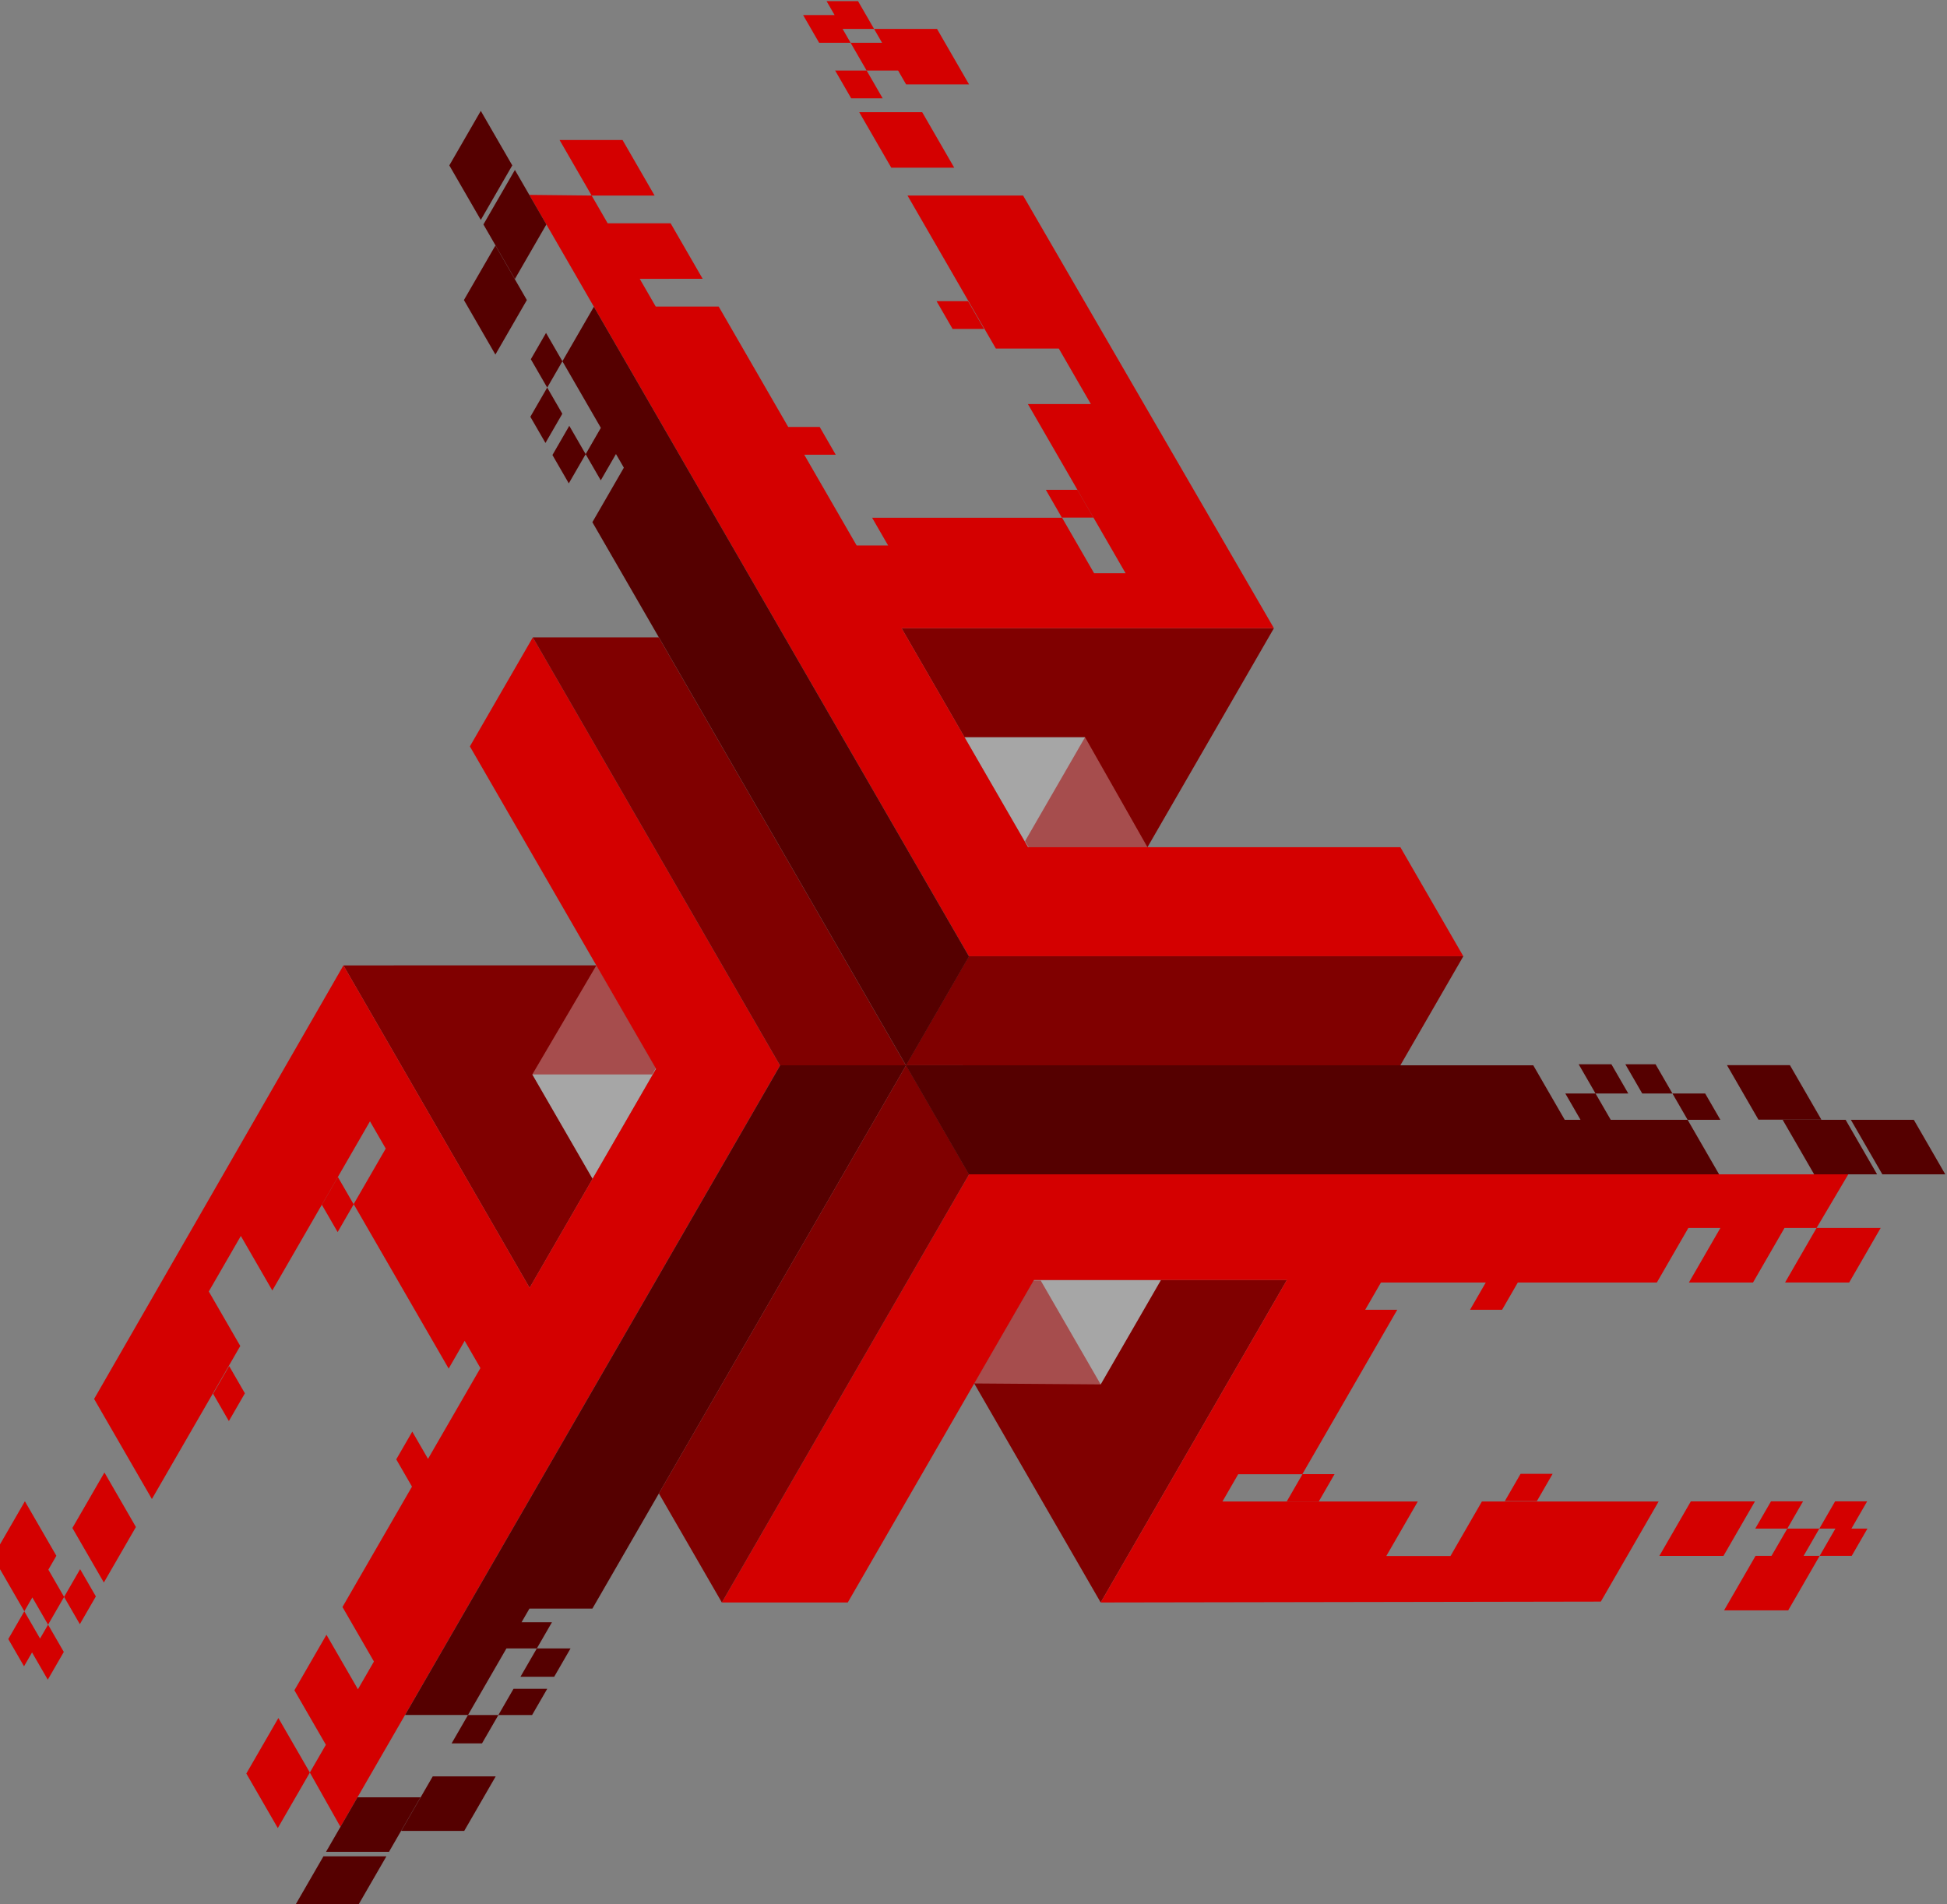
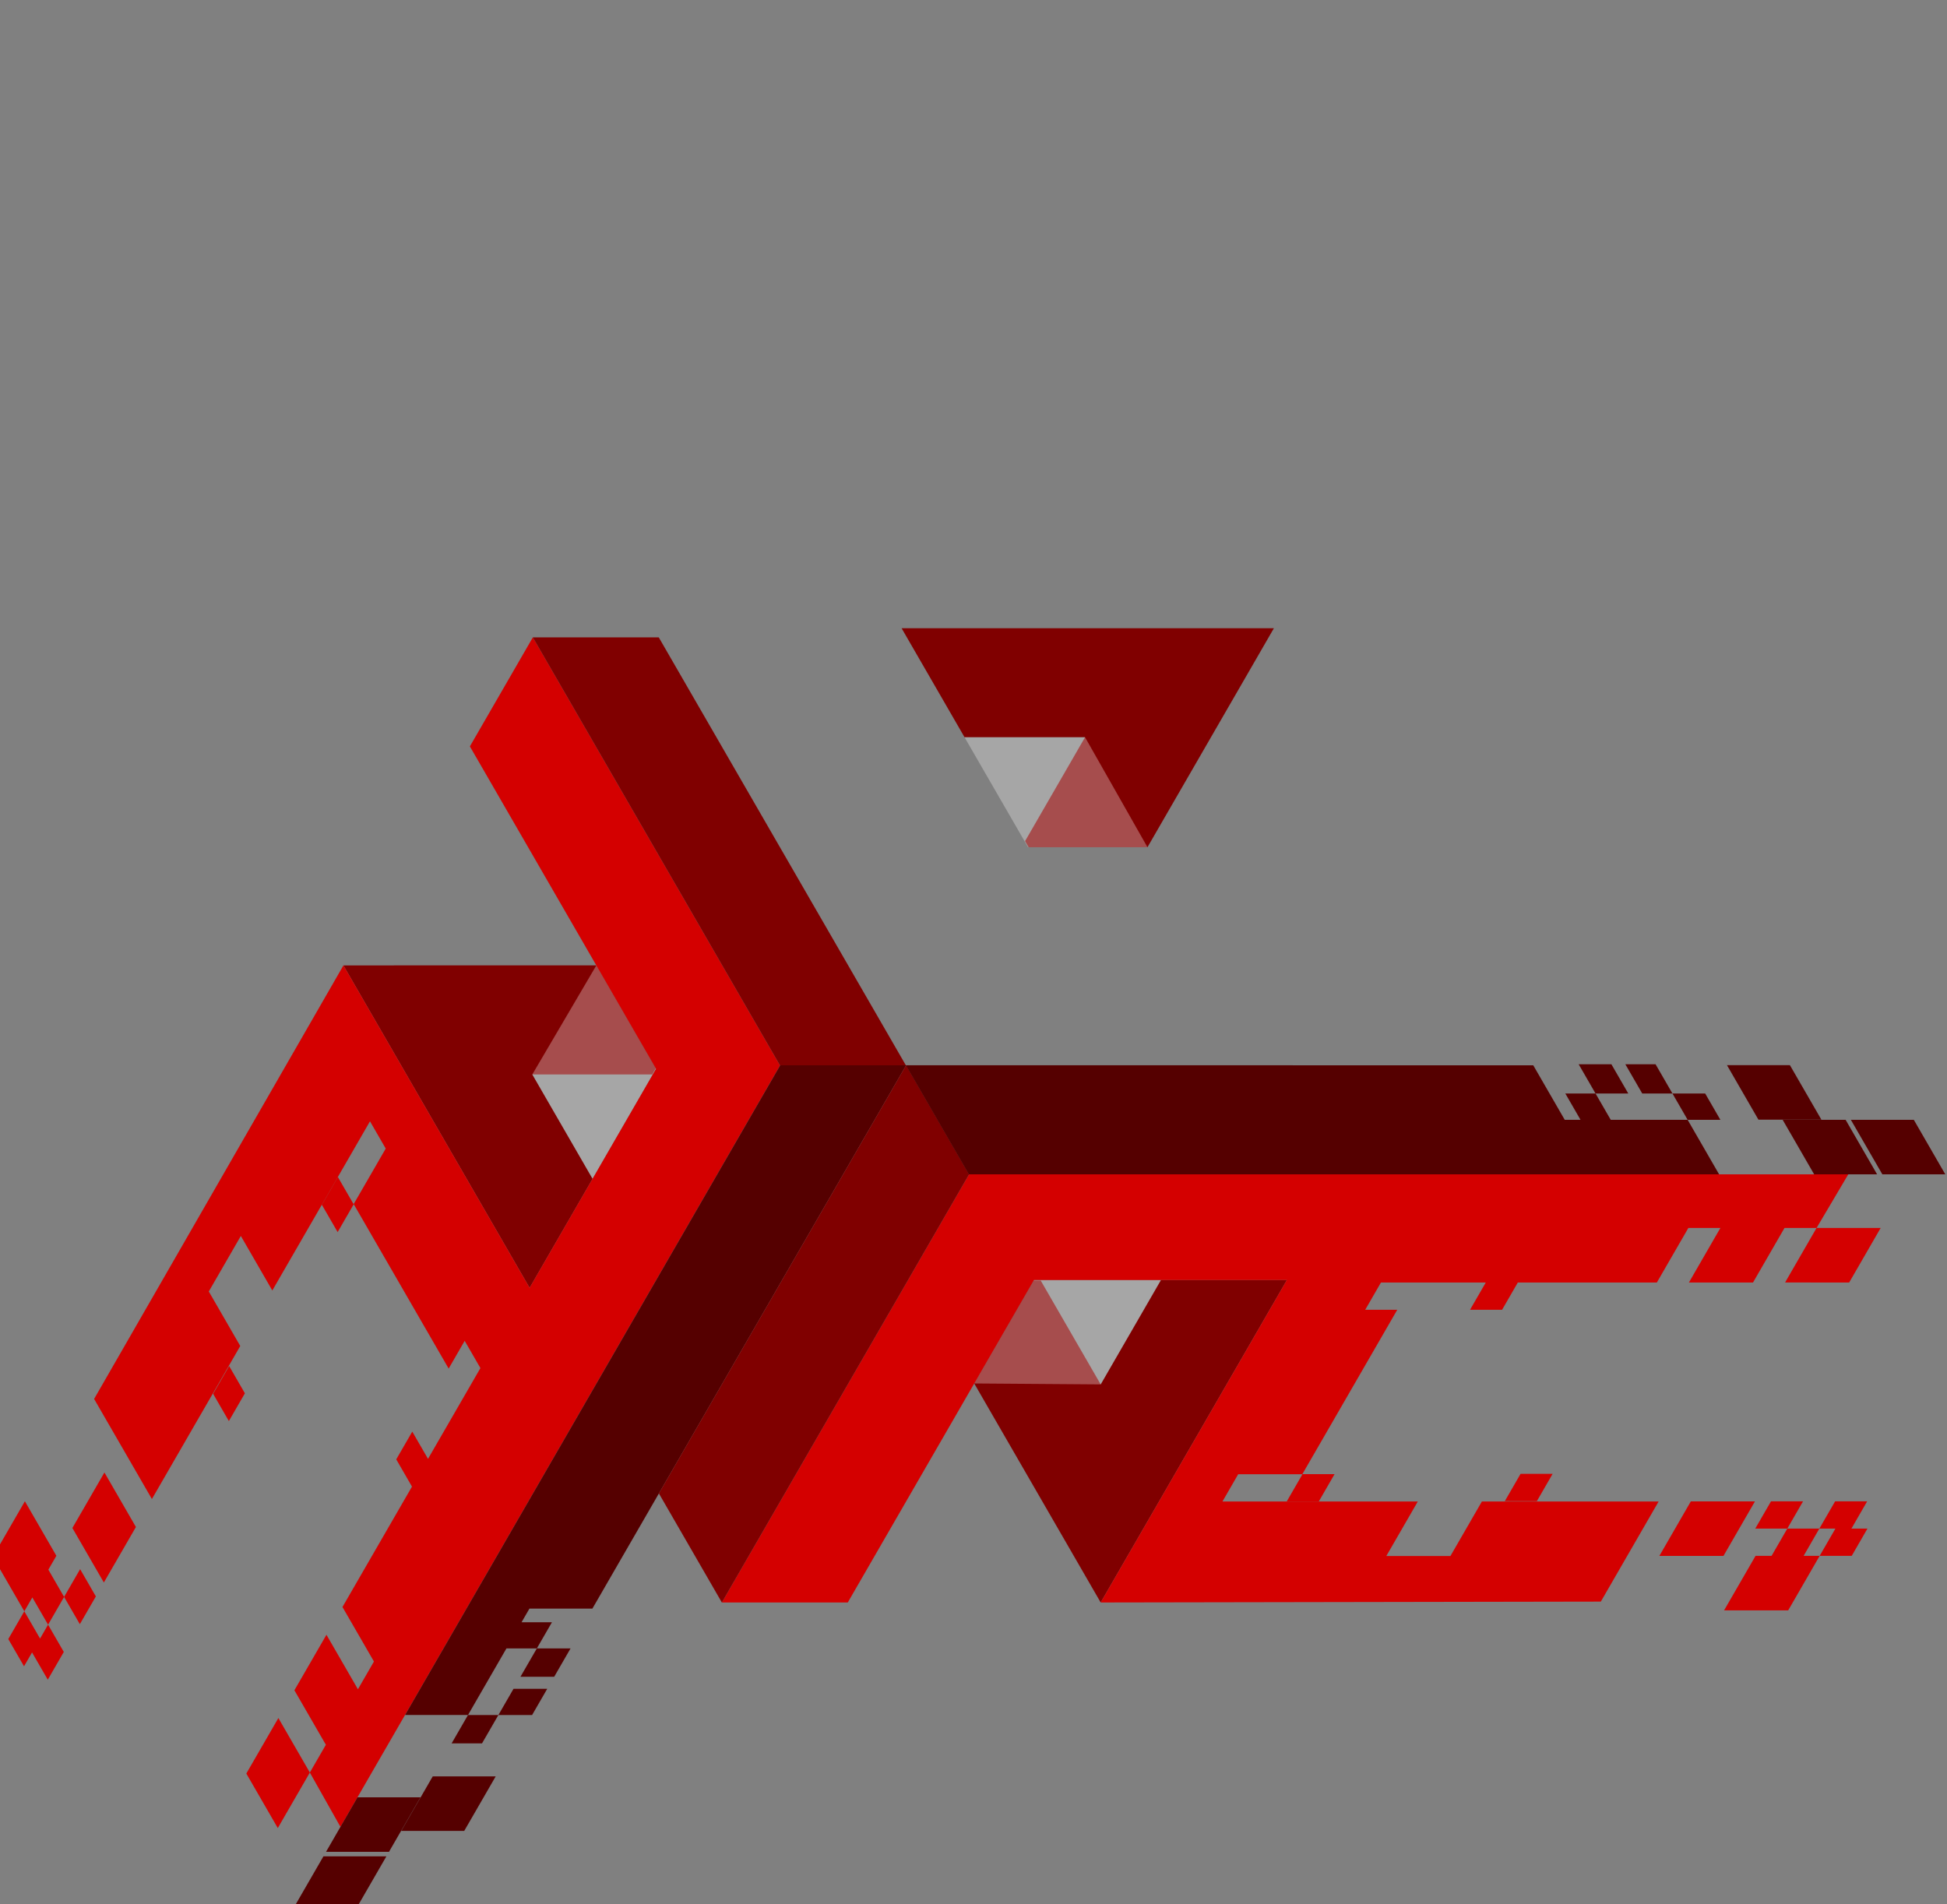
<svg xmlns="http://www.w3.org/2000/svg" xmlns:ns1="http://www.inkscape.org/namespaces/inkscape" xmlns:ns2="http://sodipodi.sourceforge.net/DTD/sodipodi-0.dtd" width="43.471mm" height="42.523mm" viewBox="0 0 43.471 42.523" version="1.1" id="svg321088" ns1:version="1.2-alpha1 (b6a15bbbed, 2022-02-23)" ns2:docname="Logo8-v1.4.svg">
  <rect x="0" y="0" width="43.471" height="42.523" fill="#808080" stroke="none" />
  <ns2:namedview id="namedview321090" pagecolor="#505050" bordercolor="#eeeeee" borderopacity="1" ns1:pageshadow="0" ns1:pageopacity="0" ns1:pagecheckerboard="0" ns1:deskcolor="#505050" ns1:document-units="mm" showgrid="false" ns1:zoom="1.2623761" ns1:cx="545.40006" ns1:cy="506.18829" ns1:window-width="2560" ns1:window-height="1369" ns1:window-x="4472" ns1:window-y="-8" ns1:window-maximized="1" ns1:current-layer="g365135" />
  <defs id="defs321085" />
  <g ns1:label="Layer 1" ns1:groupmode="layer" id="layer1" transform="translate(-41.679,-78.491)">
    <g id="g365135" transform="rotate(120,404.314,131.48)">
      <g id="g386492" transform="matrix(0.115,0,0,0.115,503.733,427.492)" style="stroke:none;stroke-width:1.001;stroke-miterlimit:4;stroke-dasharray:none" ns1:export-filename="C:\Users\Jorge Alonzo\OneDrive - Alonzo Consulting\Pictures\Illustrations\Abstratec\Logo8-1157x200.svg" ns1:export-xdpi="119.46523" ns1:export-ydpi="119.46523">
        <g id="g351464" transform="rotate(-120,404.314,131.48)" style="stroke:none;stroke-width:1.001;stroke-miterlimit:4;stroke-dasharray:none">
-           <path style="display:inline;fill:#800000;fill-opacity:1;stroke:none;stroke-width:1.001;stroke-linecap:butt;stroke-linejoin:miter;stroke-miterlimit:4;stroke-dasharray:none;stroke-opacity:1" d="m 295.088,112.066 12.223,21.171 23.922,41.434 12.223,-21.171 -11.699,-20.263 h 23.285 l 0.685,-1.187 -11.538,-19.984 -24.656,-5.1e-4 z" id="path10209" ns2:nodetypes="cccccccccc" />
+           <path style="display:inline;fill:#800000;fill-opacity:1;stroke:none;stroke-width:1.001;stroke-linecap:butt;stroke-linejoin:miter;stroke-miterlimit:4;stroke-dasharray:none;stroke-opacity:1" d="m 295.088,112.066 12.223,21.171 23.922,41.434 12.223,-21.171 -11.699,-20.263 h 23.285 l 0.685,-1.187 -11.538,-19.984 -24.656,-5.1e-4 " id="path10209" ns2:nodetypes="cccccccccc" />
          <path id="path28424" style="display:inline;opacity:1;fill:#ffffff;fill-opacity:0.303;stroke:none;stroke-width:0.497;stroke-linecap:butt;stroke-linejoin:miter;stroke-miterlimit:4;stroke-dasharray:none;stroke-opacity:1" d="m 344.19,112.067 -12.433,21.171 11.699,20.263 12.328,-21.353 z" ns2:nodetypes="ccccc" />
          <path id="path38093" style="display:inline;fill:#d40000;fill-opacity:1;stroke:none;stroke-width:1.001;stroke-linecap:butt;stroke-linejoin:miter;stroke-miterlimit:4;stroke-dasharray:none;stroke-opacity:1" d="m 243.91,239.978 3.111,-5.389 -3.056,-5.293 v 0 l -3.112,5.389 z m -6.167,0.097 3.111,-5.389 -3.056,-5.293 v 0 l -3.112,5.389 z m -0.056,10.682 3.111,-5.389 -3.056,-5.293 v 0 l -3.112,5.389 z m 70.71,-37.487 3.111,-5.389 -3.056,-5.293 v 0 l -3.112,5.389 z m -32.165,55.712 6.112,10.585 6.223,-10.779 -6.111,-10.585 z m 15.558,-26.947 -6.223,10.779 6.112,10.585 6.223,-10.779 z m -64.771,-15.141 6.112,10.585 6.223,-10.779 -6.111,-10.585 z m 6.056,21.266 3.111,-5.389 -3.056,-5.293 v 0 l -3.112,5.389 z m 9.387,-26.856 6.112,10.585 6.223,-10.779 -6.111,-10.585 z m 30.382,-20.762 3.111,-5.389 -3.056,-5.293 v 0 l -3.112,5.389 z m 21.119,-36.692 3.111,-5.389 -3.056,-5.293 v 0 l -3.112,5.389 z m 37.898,-115.477 -12.223,21.171 36.145,62.605 -24.551,42.523 -36.145,-62.605 -48.405,84.177 11.221,19.436 17.156,-29.715 -6.112,-10.585 6.223,-10.779 6.111,10.585 12.74,-22.066 6.223,-10.779 3.056,5.293 -6.223,10.779 18.44,31.939 3.111,-5.389 3.056,5.293 -3.111,5.389 -23.672,41.001 6.111,10.585 -12.446,21.558 5.94,10.542 85.349,-147.828 z" />
          <path id="path53041" style="display:inline;fill:#800000;fill-opacity:1;stroke:none;stroke-width:1.001;stroke-linecap:butt;stroke-linejoin:miter;stroke-miterlimit:4;stroke-dasharray:none;stroke-opacity:1" d="m 331.862,48.371 24.446,2.09e-4 36.145,62.605 11.849,20.524 -24.446,5e-5 z" />
          <path id="path122891" style="display:inline;fill:#550000;fill-opacity:1;stroke:none;stroke-width:1.001;stroke-linecap:butt;stroke-linejoin:miter;stroke-miterlimit:4;stroke-dasharray:none;stroke-opacity:1" d="m 319.272,257.614 -3.178,5.505 5.901,-9e-5 3.178,-5.504 -5.901,5e-5 m 12.446,-6e-5 2.933,-5.081 -6.545,-1e-5 -2.934,5.081 z m 0.919,-12.93 -3.178,5.505 h 6.545 l 3.178,-5.505 z m 2.934,-5.081 -5.901,-1e-5 v 0 l -2.933,5.081 5.901,-5e-5 z m -17.033,40.514 h -12.223 12.223 l 6.111,-10.585 h -12.223 v 0 l -6.111,10.585 m -9.001,15.526 h -12.223 12.223 l 6.111,-10.585 h -12.223 v 0 l -6.111,10.585 m 18.842,-11.467 h -12.223 12.223 l 6.111,-10.585 h -12.223 v 0 l -6.111,10.585 m 88.174,-152.712 -72.833,126.149 h 12.221 l 11.93,-20.663 h 12.223 l 60.905,-105.486 z" />
        </g>
        <g id="g362507" transform="rotate(120,404.305,131.485)" style="stroke:none;stroke-width:1.001;stroke-miterlimit:4;stroke-dasharray:none">
          <path style="display:inline;fill:#800000;fill-opacity:1;stroke:none;stroke-width:1.001;stroke-linecap:butt;stroke-linejoin:miter;stroke-miterlimit:4;stroke-dasharray:none;stroke-opacity:1" d="m 295.088,112.066 12.223,21.171 23.922,41.434 12.223,-21.171 -11.699,-20.263 h 23.285 l 0.685,-1.187 -11.538,-19.984 -24.656,-5.1e-4 z" id="path362497" ns2:nodetypes="cccccccccc" />
          <path id="path362499" style="display:inline;opacity:1;fill:#ffffff;fill-opacity:0.303;stroke:none;stroke-width:0.497;stroke-linecap:butt;stroke-linejoin:miter;stroke-miterlimit:4;stroke-dasharray:none;stroke-opacity:1" d="m 344.19,112.067 -12.433,21.171 11.699,20.263 12.328,-21.353 z" ns2:nodetypes="ccccc" />
          <path id="path362501" style="display:inline;fill:#d40000;fill-opacity:1;stroke:none;stroke-width:1.001;stroke-linecap:butt;stroke-linejoin:miter;stroke-miterlimit:4;stroke-dasharray:none;stroke-opacity:1" d="m 243.91,239.978 3.111,-5.389 -3.056,-5.293 v 0 l -3.112,5.389 z m -6.167,0.097 3.111,-5.389 -3.056,-5.293 v 0 l -3.112,5.389 z m -0.056,10.682 3.111,-5.389 -3.056,-5.293 v 0 l -3.112,5.389 z m 70.71,-37.487 3.111,-5.389 -3.056,-5.293 v 0 l -3.112,5.389 z m -32.165,55.712 6.112,10.585 6.223,-10.779 -6.111,-10.585 z m 15.558,-26.947 -6.223,10.779 6.112,10.585 6.223,-10.779 z m -64.771,-15.141 6.112,10.585 6.223,-10.779 -6.111,-10.585 z m 6.056,21.266 3.111,-5.389 -3.056,-5.293 v 0 l -3.112,5.389 z m 9.387,-26.856 6.112,10.585 6.223,-10.779 -6.111,-10.585 z m 30.382,-20.762 3.111,-5.389 -3.056,-5.293 v 0 l -3.112,5.389 z m 21.119,-36.692 3.111,-5.389 -3.056,-5.293 v 0 l -3.112,5.389 z m 37.898,-115.477 -12.223,21.171 36.145,62.605 -24.551,42.523 -36.145,-62.605 -48.405,84.177 11.221,19.436 17.156,-29.715 -6.112,-10.585 6.223,-10.779 6.111,10.585 12.74,-22.066 6.223,-10.779 3.056,5.293 -6.223,10.779 18.44,31.939 3.111,-5.389 3.056,5.293 -3.111,5.389 -23.672,41.001 6.111,10.585 -12.446,21.558 5.94,10.542 85.349,-147.828 z" />
          <path id="path362503" style="display:inline;fill:#800000;fill-opacity:1;stroke:none;stroke-width:1.001;stroke-linecap:butt;stroke-linejoin:miter;stroke-miterlimit:4;stroke-dasharray:none;stroke-opacity:1" d="m 331.862,48.371 24.446,2.09e-4 36.145,62.605 11.849,20.524 -24.446,5e-5 z" />
          <path id="path362505" style="display:inline;fill:#550000;fill-opacity:1;stroke:none;stroke-width:1.001;stroke-linecap:butt;stroke-linejoin:miter;stroke-miterlimit:4;stroke-dasharray:none;stroke-opacity:1" d="m 319.272,257.614 -3.178,5.505 5.901,-9e-5 3.178,-5.504 -5.901,5e-5 m 12.446,-6e-5 2.933,-5.081 -6.545,-1e-5 -2.934,5.081 z m 0.919,-12.93 -3.178,5.505 h 6.545 l 3.178,-5.505 z m 2.934,-5.081 -5.901,-1e-5 v 0 l -2.933,5.081 5.901,-5e-5 z m -17.033,40.514 h -12.223 12.223 l 6.111,-10.585 h -12.223 v 0 l -6.111,10.585 m -9.001,15.526 h -12.223 12.223 l 6.111,-10.585 h -12.223 v 0 l -6.111,10.585 m 18.842,-11.467 h -12.223 12.223 l 6.111,-10.585 h -12.223 v 0 l -6.111,10.585 m 88.174,-152.712 -72.833,126.149 h 12.221 l 11.93,-20.663 h 12.223 l 60.905,-105.486 z" />
        </g>
        <path style="display:inline;fill:#800000;fill-opacity:1;stroke:none;stroke-width:1.001;stroke-linecap:butt;stroke-linejoin:miter;stroke-miterlimit:4;stroke-dasharray:none;stroke-opacity:1" d="m 295.088,112.066 12.223,21.171 23.922,41.434 12.223,-21.171 -11.699,-20.263 h 23.285 l 0.685,-1.187 -11.538,-19.984 -24.656,-5.1e-4 z" id="path365125" ns2:nodetypes="cccccccccc" />
        <path id="path365127" style="display:inline;opacity:1;fill:#ffffff;fill-opacity:0.303;stroke:none;stroke-width:0.497;stroke-linecap:butt;stroke-linejoin:miter;stroke-miterlimit:4;stroke-dasharray:none;stroke-opacity:1" d="m 344.19,112.067 -12.433,21.171 11.699,20.263 12.328,-21.353 z" ns2:nodetypes="ccccc" />
-         <path id="path365129" style="display:inline;fill:#d40000;fill-opacity:1;stroke:none;stroke-width:1.001;stroke-linecap:butt;stroke-linejoin:miter;stroke-miterlimit:4;stroke-dasharray:none;stroke-opacity:1" d="m 243.91,239.978 3.111,-5.389 -3.056,-5.293 v 0 l -3.112,5.389 z m -6.167,0.097 3.111,-5.389 -3.056,-5.293 v 0 l -3.112,5.389 z m -0.056,10.682 3.111,-5.389 -3.056,-5.293 v 0 l -3.112,5.389 z m 70.71,-37.487 3.111,-5.389 -3.056,-5.293 v 0 l -3.112,5.389 z m -32.165,55.712 6.112,10.585 6.223,-10.779 -6.111,-10.585 z m 15.558,-26.947 -6.223,10.779 6.112,10.585 6.223,-10.779 z m -64.771,-15.141 6.112,10.585 6.223,-10.779 -6.111,-10.585 z m 6.056,21.266 3.111,-5.389 -3.056,-5.293 v 0 l -3.112,5.389 z m 9.387,-26.856 6.112,10.585 6.223,-10.779 -6.111,-10.585 z m 30.382,-20.762 3.111,-5.389 -3.056,-5.293 v 0 l -3.112,5.389 z m 21.119,-36.692 3.111,-5.389 -3.056,-5.293 v 0 l -3.112,5.389 z m 37.898,-115.477 -12.223,21.171 36.145,62.605 -24.551,42.523 -36.145,-62.605 -48.405,84.177 11.221,19.436 17.156,-29.715 -6.112,-10.585 6.223,-10.779 6.111,10.585 12.74,-22.066 6.223,-10.779 3.056,5.293 -6.223,10.779 18.44,31.939 3.111,-5.389 3.056,5.293 -3.111,5.389 -23.672,41.001 6.111,10.585 -12.446,21.558 5.94,10.542 85.349,-147.828 z" />
-         <path id="path365131" style="display:inline;fill:#800000;fill-opacity:1;stroke:none;stroke-width:1.001;stroke-linecap:butt;stroke-linejoin:miter;stroke-miterlimit:4;stroke-dasharray:none;stroke-opacity:1" d="m 331.862,48.371 24.446,2.09e-4 36.145,62.605 11.849,20.524 -24.446,5e-5 z" />
-         <path id="path365133" style="display:inline;fill:#550000;fill-opacity:1;stroke:none;stroke-width:1.001;stroke-linecap:butt;stroke-linejoin:miter;stroke-miterlimit:4;stroke-dasharray:none;stroke-opacity:1" d="m 319.272,257.614 -3.178,5.505 5.901,-9e-5 3.178,-5.504 -5.901,5e-5 m 12.446,-6e-5 2.933,-5.081 -6.545,-1e-5 -2.934,5.081 z m 0.919,-12.93 -3.178,5.505 h 6.545 l 3.178,-5.505 z m 2.934,-5.081 -5.901,-1e-5 v 0 l -2.933,5.081 5.901,-5e-5 z m -17.033,40.514 h -12.223 12.223 l 6.111,-10.585 h -12.223 v 0 l -6.111,10.585 m -9.001,15.526 h -12.223 12.223 l 6.111,-10.585 h -12.223 v 0 l -6.111,10.585 m 18.842,-11.467 h -12.223 12.223 l 6.111,-10.585 h -12.223 v 0 l -6.111,10.585 m 88.174,-152.712 -72.833,126.149 h 12.221 l 11.93,-20.663 h 12.223 l 60.905,-105.486 z" />
      </g>
    </g>
  </g>
</svg>